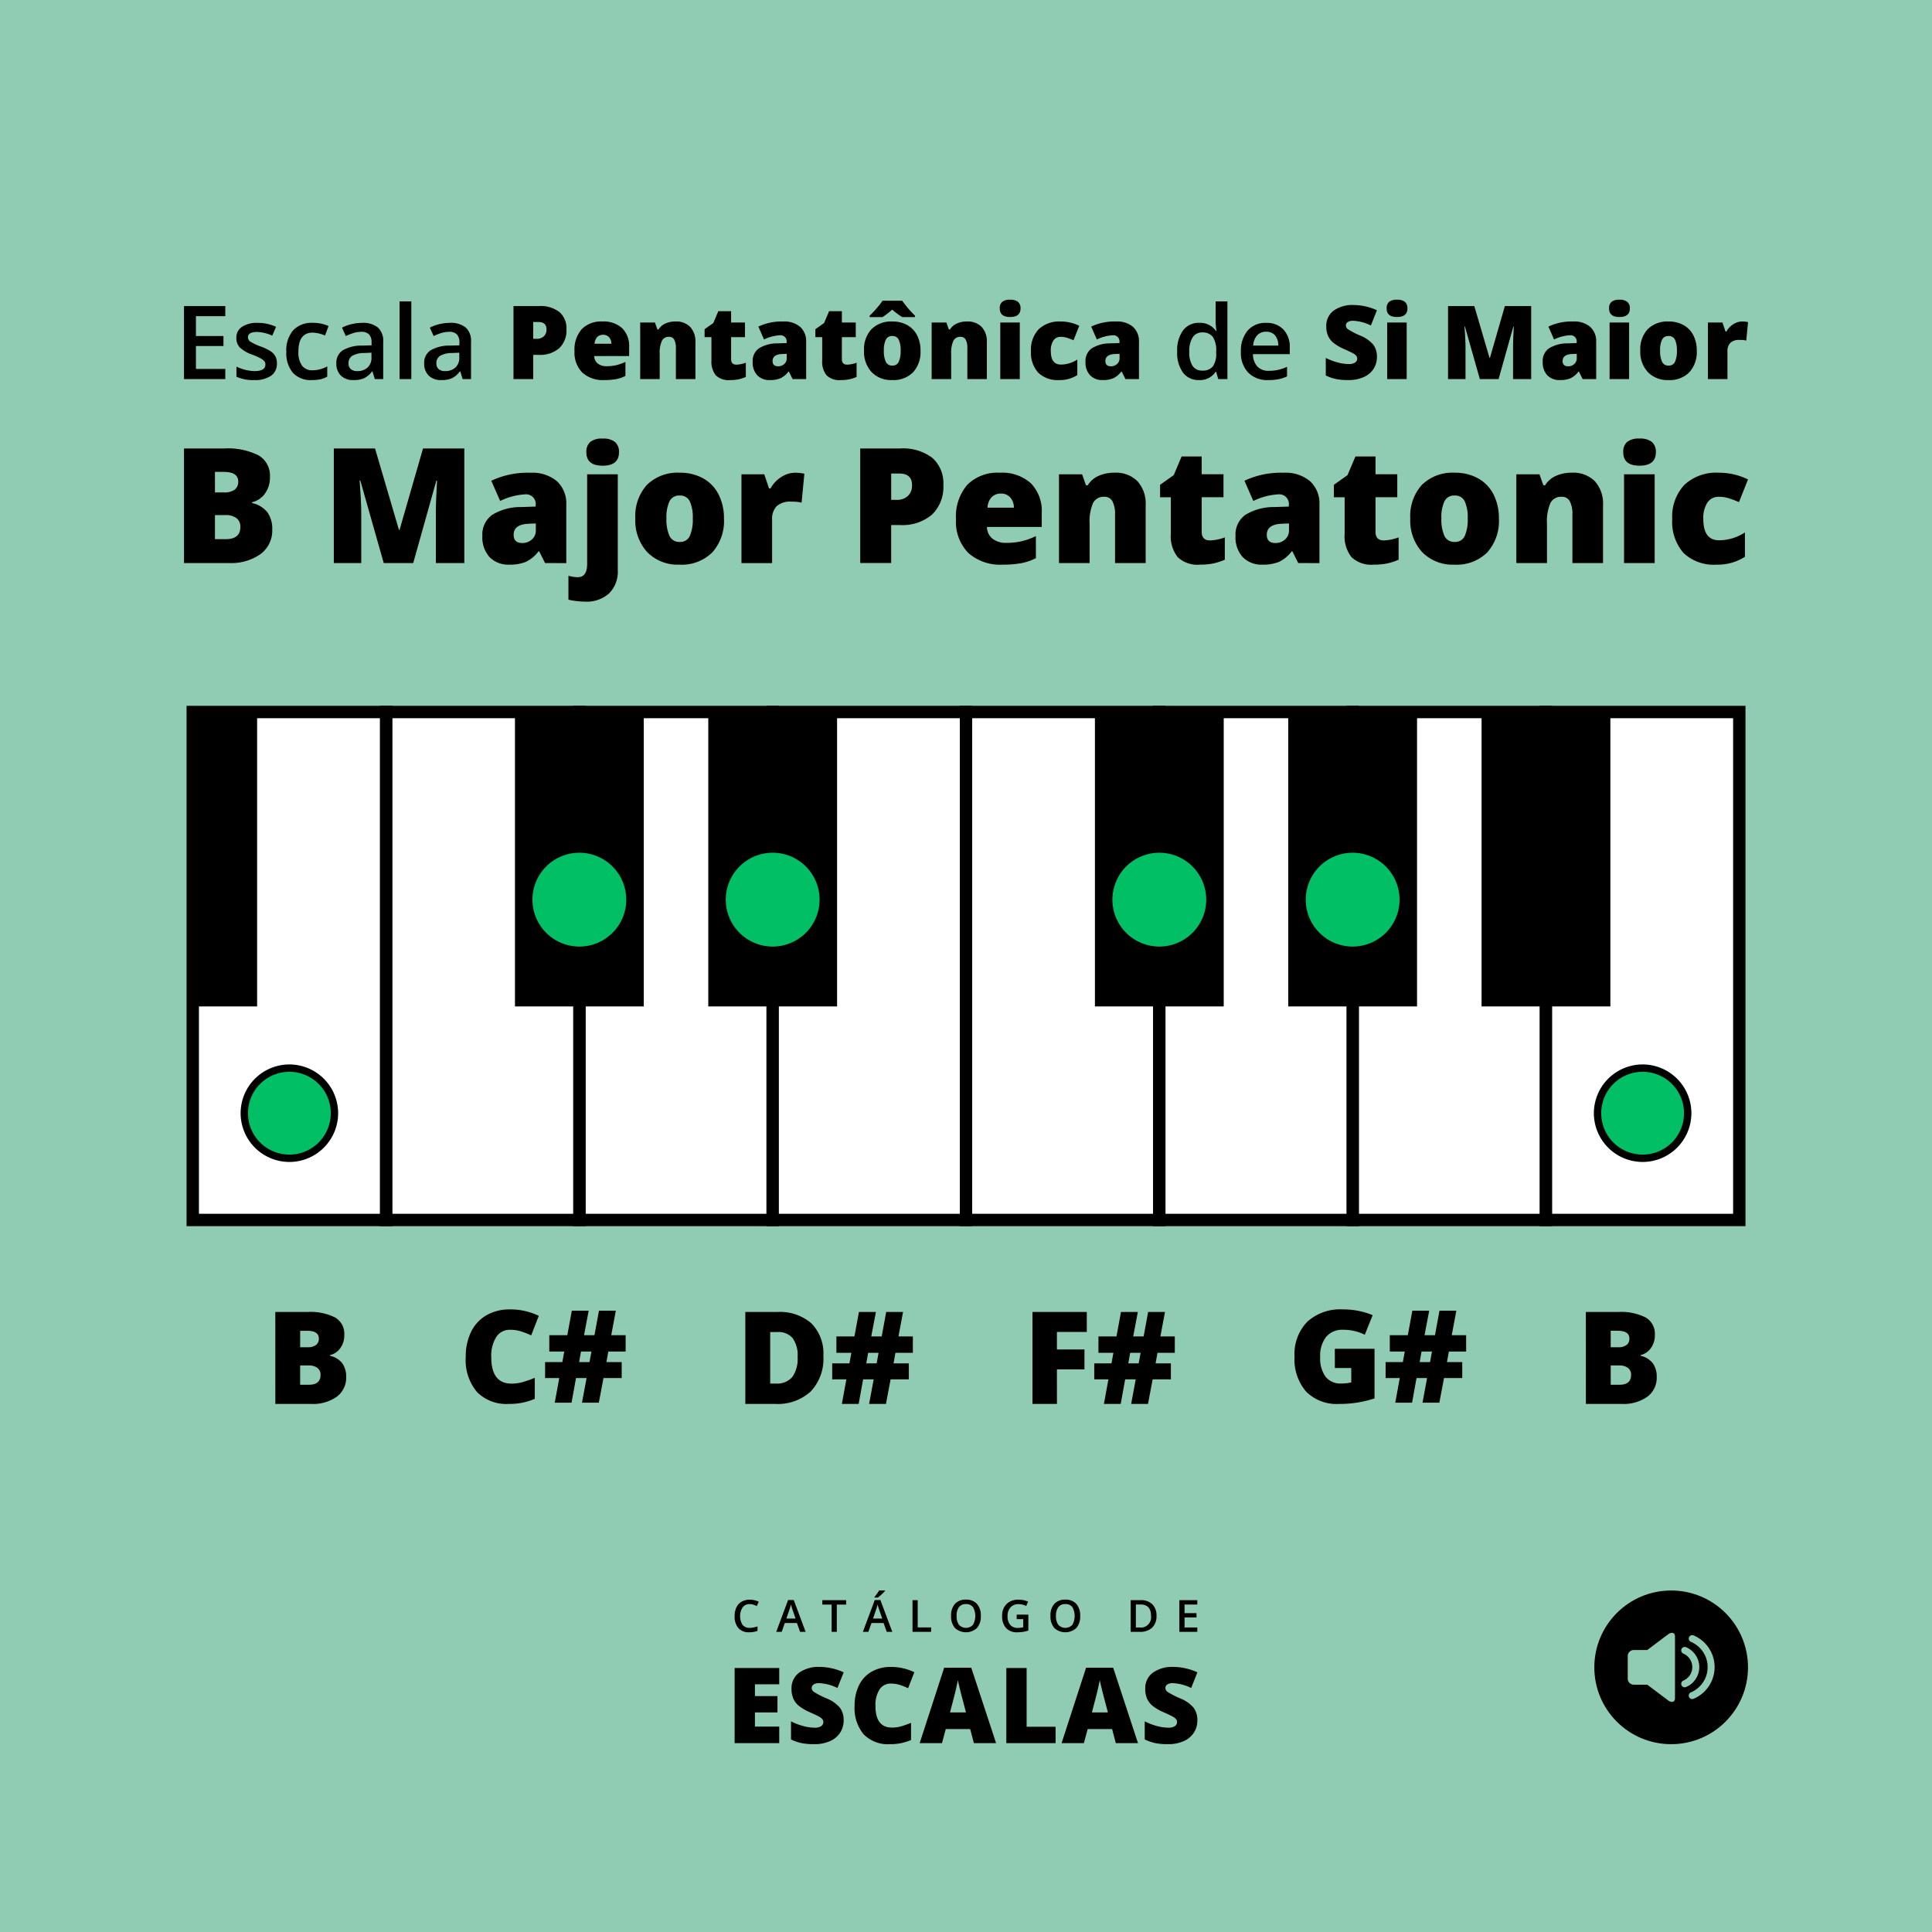
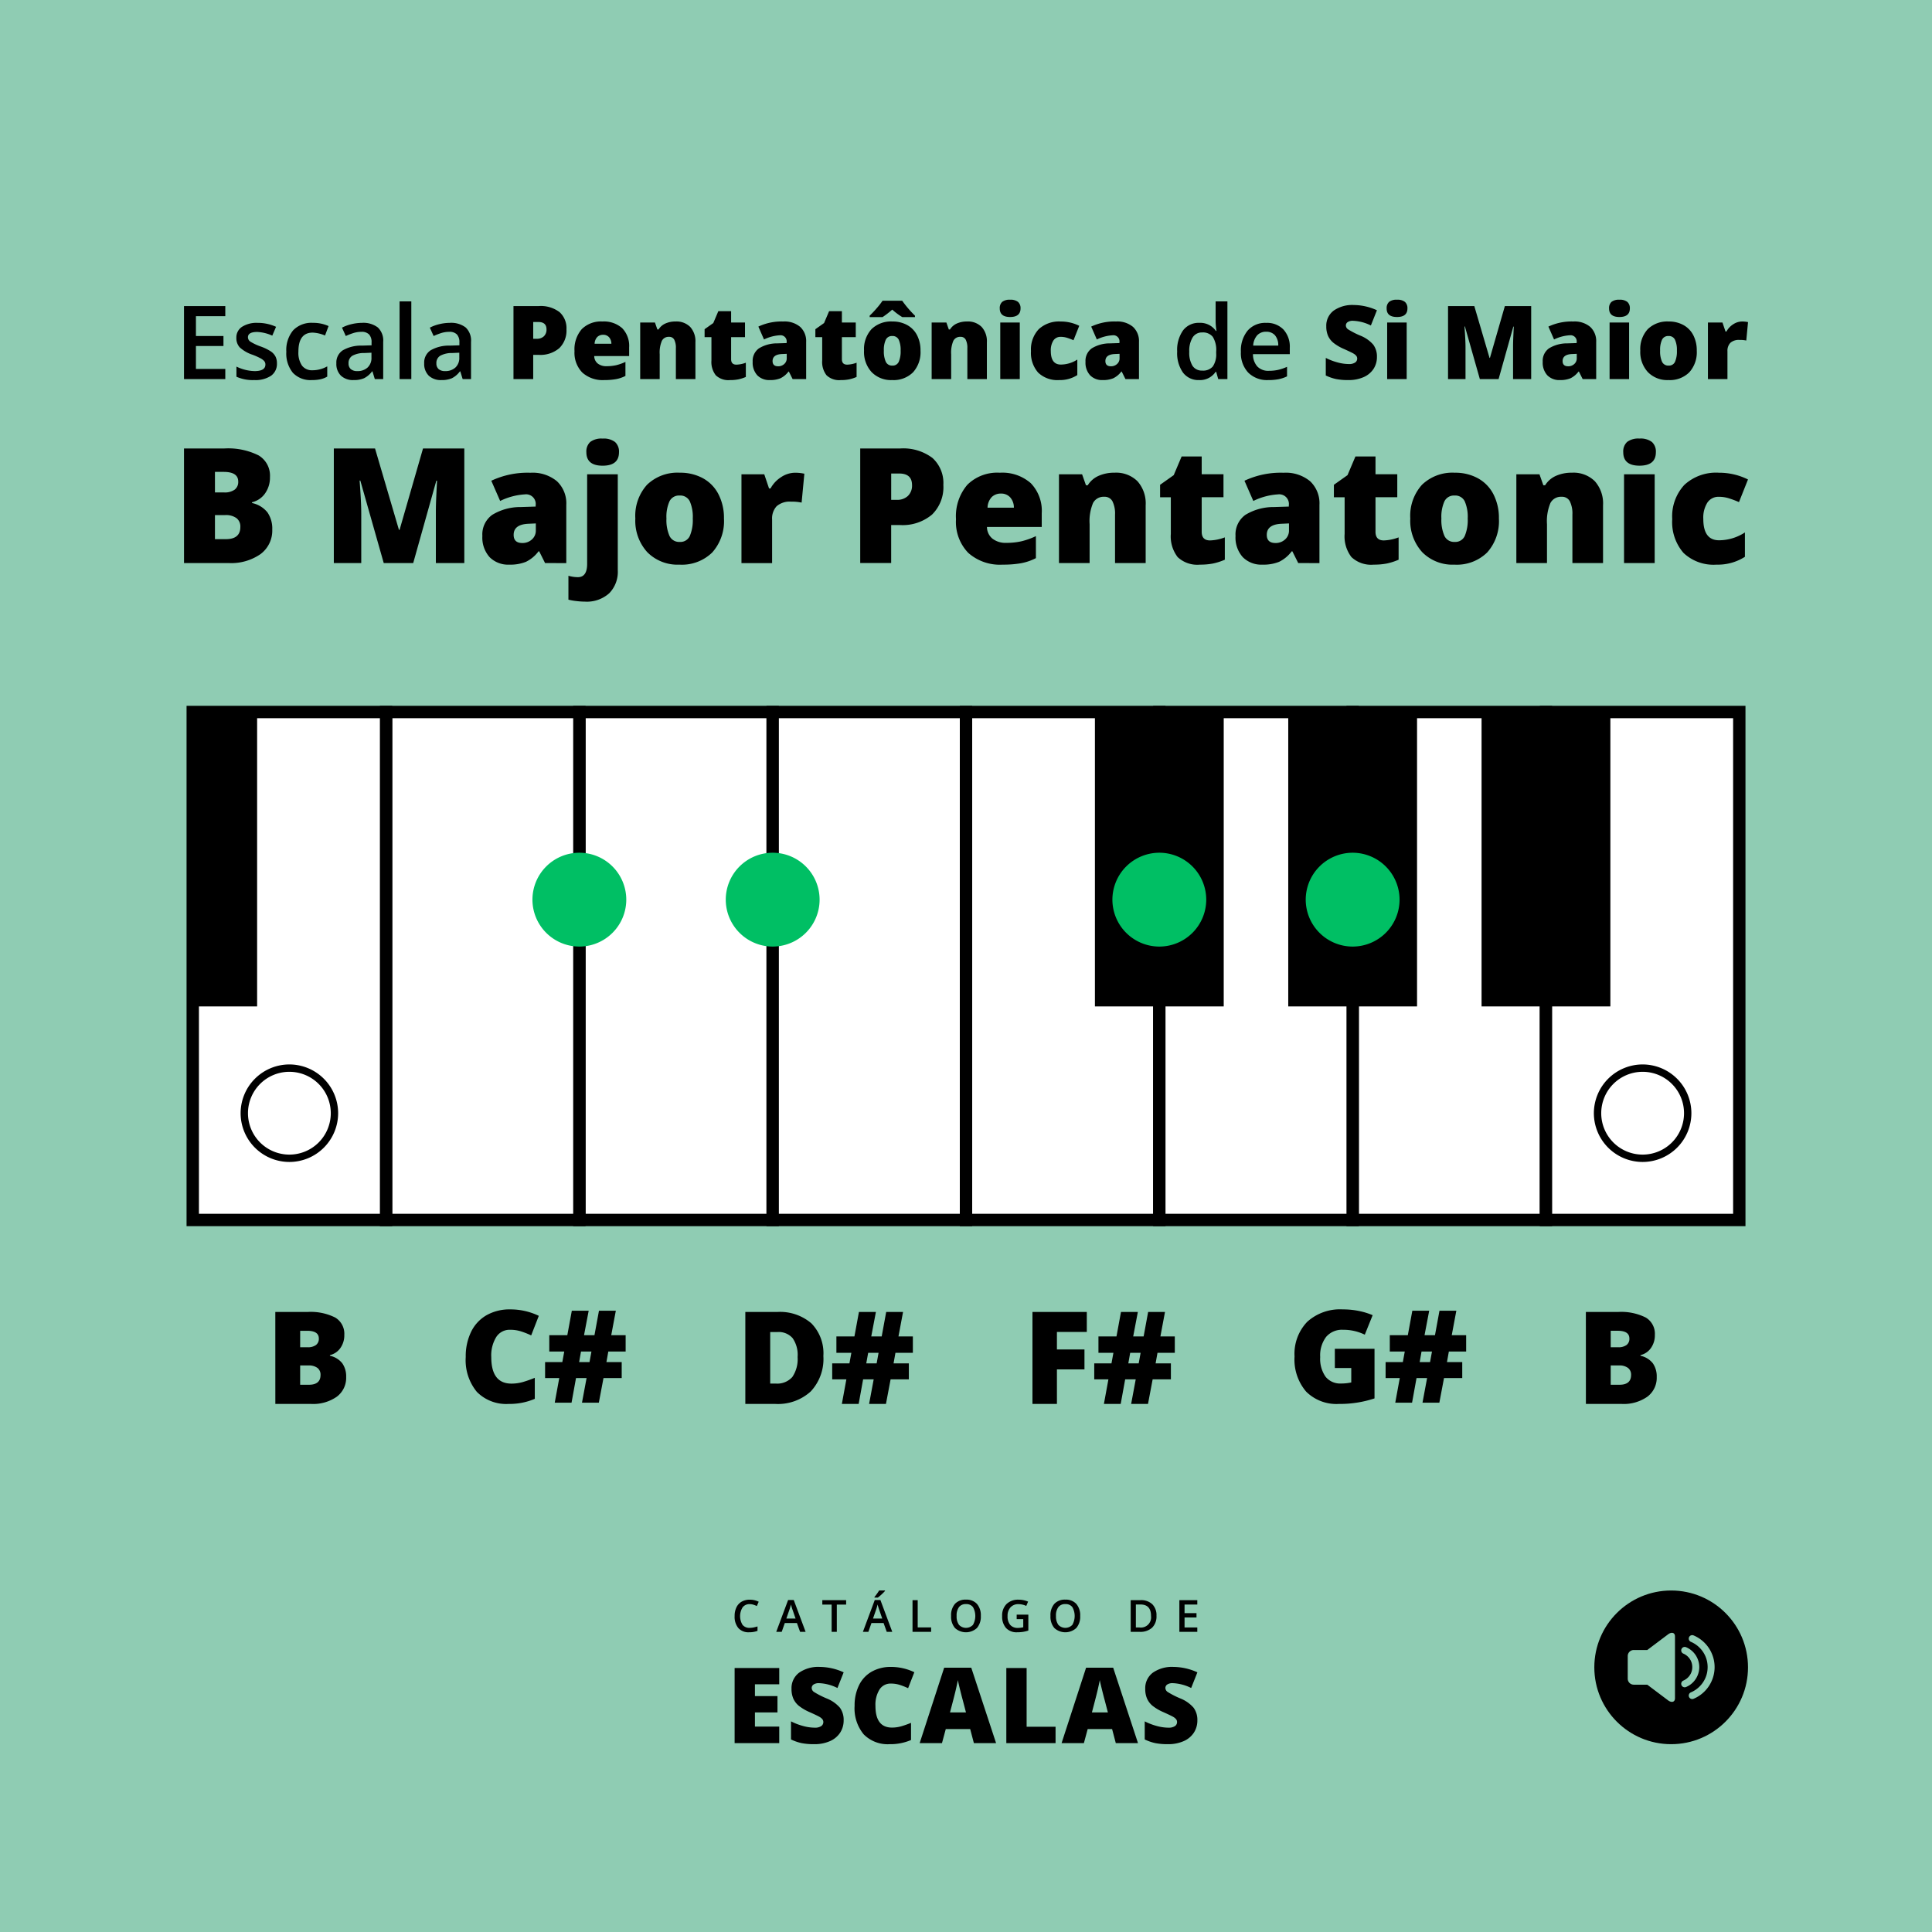
<svg xmlns="http://www.w3.org/2000/svg" width="300" height="300">
  <g transform="translate(943.01 -776.858)">
    <path fill="#8fccb3" d="M-943.01 776.858h300v300h-300z" />
    <circle cx="11.932" cy="11.932" r="11.932" transform="translate(-695.445 1023.83)" />
    <path d="m-683.983 1030.632-3.24 2.439h-2.1a.936.936 0 0 0-.933.933v3.517a.936.936 0 0 0 .933.933h2.1l3.24 2.44c.492.37 1.063.311 1.063-.332v-9.6c0-.641-.57-.701-1.063-.33ZM-680.031 1040.645a.542.542 0 0 1-.708-.289.541.541 0 0 1 .289-.707 4.263 4.263 0 0 0 .718-.392 4.268 4.268 0 0 0 .634-.523 4.322 4.322 0 0 0 .523-.633 4.25 4.25 0 0 0 .391-.718 4.3 4.3 0 0 0 .251-.81 4.361 4.361 0 0 0 .082-.849 4.361 4.361 0 0 0-.082-.849 4.234 4.234 0 0 0-.251-.809 4.246 4.246 0 0 0-.391-.718 4.33 4.33 0 0 0-.523-.634 4.329 4.329 0 0 0-.634-.523 4.318 4.318 0 0 0-.718-.391.542.542 0 0 1-.289-.708.541.541 0 0 1 .708-.288 5.383 5.383 0 0 1 .905.489 5.406 5.406 0 0 1 .794.654 5.4 5.4 0 0 1 .655.795 5.332 5.332 0 0 1 .488.905 5.233 5.233 0 0 1 .314 1.016 5.345 5.345 0 0 1 .108 1.061 5.337 5.337 0 0 1-.108 1.061 5.24 5.24 0 0 1-.314 1.017 5.37 5.37 0 0 1-.488.905 5.339 5.339 0 0 1-.655.794 5.4 5.4 0 0 1-.794.655 5.374 5.374 0 0 1-.905.489Z" fill="#8fccb3" />
    <path d="M-681.2 1038.816a.54.54 0 0 1-.708-.288.54.54 0 0 1 .288-.708 2.285 2.285 0 0 0 .383-.21 2.283 2.283 0 0 0 .338-.279 2.234 2.234 0 0 0 .279-.338 2.291 2.291 0 0 0 .21-.383 2.184 2.184 0 0 0 .133-.432 2.228 2.228 0 0 0 .043-.453 2.3 2.3 0 0 0-.043-.454 2.228 2.228 0 0 0-.133-.432 2.244 2.244 0 0 0-.21-.382 2.245 2.245 0 0 0-.279-.339 2.271 2.271 0 0 0-.721-.488.541.541 0 0 1-.288-.708.54.54 0 0 1 .708-.288 3.357 3.357 0 0 1 1.068.717 3.484 3.484 0 0 1 .411.5 3.366 3.366 0 0 1 .307.57 3.36 3.36 0 0 1 .2.639 3.357 3.357 0 0 1 .069.666 3.356 3.356 0 0 1-.069.666 3.384 3.384 0 0 1-.2.639 3.4 3.4 0 0 1-.307.57 3.418 3.418 0 0 1-.411.5 3.374 3.374 0 0 1-.5.411 3.471 3.471 0 0 1-.568.304Z" fill="#8fccb3" />
    <path d="M-826.6 1025.946a1.326 1.326 0 0 0-1.091.492 2.578 2.578 0 0 0-.015 2.728 1.351 1.351 0 0 0 1.106.465 2.949 2.949 0 0 0 .606-.063c.2-.041.4-.095.61-.16v.691a3.686 3.686 0 0 1-1.315.218 2.1 2.1 0 0 1-1.66-.654 2.742 2.742 0 0 1-.579-1.874 3.031 3.031 0 0 1 .281-1.343 2.012 2.012 0 0 1 .813-.883 2.457 2.457 0 0 1 1.25-.306 3.1 3.1 0 0 1 1.394.316l-.29.671a4.165 4.165 0 0 0-.527-.207 1.893 1.893 0 0 0-.583-.091ZM-818.772 1030.25l-.491-1.367h-1.883l-.481 1.367h-.849l1.842-4.943h.876l1.842 4.943Zm-.7-2.061-.462-1.34c-.034-.09-.08-.231-.14-.424s-.1-.335-.123-.425a7.283 7.283 0 0 1-.266.906l-.444 1.283ZM-813.069 1030.25h-.805v-4.233h-1.448v-.69h3.7v.69h-1.448ZM-805.316 1030.25l-.491-1.367h-1.883l-.481 1.367h-.849l1.842-4.943h.876l1.842 4.943Zm-.7-2.061-.462-1.34c-.034-.09-.08-.231-.14-.424s-.1-.335-.122-.425a7.469 7.469 0 0 1-.267.906l-.444 1.283Zm-1.209-3.257v-.084q.191-.235.4-.525t.322-.495h.919v.07a7.1 7.1 0 0 1-.523.531 7.2 7.2 0 0 1-.588.5ZM-801.314 1030.25v-4.923h.805v4.233h2.084v.69ZM-790.708 1027.782a2.694 2.694 0 0 1-.6 1.869 2.527 2.527 0 0 1-3.415.005 2.71 2.71 0 0 1-.6-1.881 2.669 2.669 0 0 1 .6-1.872 2.213 2.213 0 0 1 1.714-.654 2.17 2.17 0 0 1 1.7.664 2.689 2.689 0 0 1 .601 1.869Zm-3.758 0a2.206 2.206 0 0 0 .367 1.379 1.494 1.494 0 0 0 2.112.064l.059-.059a2.8 2.8 0 0 0 0-2.758 1.28 1.28 0 0 0-1.08-.468 1.3 1.3 0 0 0-1.092.468 2.182 2.182 0 0 0-.366 1.374ZM-785.141 1027.58h1.812v2.471a5.189 5.189 0 0 1-.853.206 5.962 5.962 0 0 1-.885.06 2.22 2.22 0 0 1-1.724-.661 2.667 2.667 0 0 1-.606-1.867 2.491 2.491 0 0 1 .684-1.861 2.57 2.57 0 0 1 1.882-.672 3.689 3.689 0 0 1 1.462.3l-.283.671a2.848 2.848 0 0 0-1.2-.277 1.619 1.619 0 0 0-1.246.495 1.918 1.918 0 0 0-.457 1.354 2.022 2.022 0 0 0 .412 1.372 1.5 1.5 0 0 0 1.188.469 3.907 3.907 0 0 0 .835-.1v-1.269h-1.021ZM-775.279 1027.782a2.691 2.691 0 0 1-.6 1.869 2.526 2.526 0 0 1-3.414.005 2.71 2.71 0 0 1-.6-1.881 2.669 2.669 0 0 1 .6-1.872 2.213 2.213 0 0 1 1.714-.654 2.174 2.174 0 0 1 1.7.664 2.688 2.688 0 0 1 .6 1.869Zm-3.758 0a2.218 2.218 0 0 0 .367 1.379 1.494 1.494 0 0 0 2.112.064l.06-.059a2.8 2.8 0 0 0 0-2.758 1.279 1.279 0 0 0-1.079-.468 1.305 1.305 0 0 0-1.093.468 2.188 2.188 0 0 0-.37 1.374ZM-763.432 1027.741a2.454 2.454 0 0 1-.677 1.864 2.718 2.718 0 0 1-1.95.645h-1.377v-4.923h1.522a2.52 2.52 0 0 1 1.829.633 2.371 2.371 0 0 1 .653 1.781Zm-.849.027q0-1.768-1.653-1.768h-.7v3.573h.571a1.584 1.584 0 0 0 1.779-1.805ZM-757.093 1030.25h-2.785v-4.923h2.785v.68h-1.98v1.34h1.855v.674h-1.855v1.546h1.98ZM-822.01 1047.533h-6.928v-11.669h6.928v2.53h-3.775v1.836h3.5v2.53h-3.5v2.2h3.775ZM-812.009 1043.989a3.456 3.456 0 0 1-.551 1.928 3.607 3.607 0 0 1-1.589 1.309 5.909 5.909 0 0 1-2.434.467 9.935 9.935 0 0 1-1.955-.164 7.278 7.278 0 0 1-1.645-.572v-2.809a9.418 9.418 0 0 0 1.876.722 6.973 6.973 0 0 0 1.788.26 1.74 1.74 0 0 0 1.028-.244.75.75 0 0 0 .328-.626.7.7 0 0 0-.132-.419 1.554 1.554 0 0 0-.423-.364q-.291-.183-1.552-.75a7.467 7.467 0 0 1-1.713-1.005 3.1 3.1 0 0 1-.846-1.118 3.719 3.719 0 0 1-.275-1.492 2.994 2.994 0 0 1 1.173-2.515 5.18 5.18 0 0 1 3.225-.9 9.055 9.055 0 0 1 3.7.839l-.966 2.434a6.99 6.99 0 0 0-2.825-.75 1.473 1.473 0 0 0-.894.215.652.652 0 0 0-.279.535.772.772 0 0 0 .355.615 13.688 13.688 0 0 0 1.927.989 5.338 5.338 0 0 1 2.1 1.457 3.174 3.174 0 0 1 .579 1.958ZM-804.683 1038.283a2.01 2.01 0 0 0-1.756.921 4.444 4.444 0 0 0-.631 2.543q0 3.369 2.562 3.368a5.233 5.233 0 0 0 1.5-.215 15.189 15.189 0 0 0 1.46-.519v2.666a8.082 8.082 0 0 1-3.3.646 5.228 5.228 0 0 1-4.051-1.532 6.321 6.321 0 0 1-1.409-4.429 7.078 7.078 0 0 1 .683-3.184 4.882 4.882 0 0 1 1.963-2.111 5.937 5.937 0 0 1 3.013-.739 8.294 8.294 0 0 1 3.616.823L-802 1039a10.836 10.836 0 0 0-1.293-.511 4.513 4.513 0 0 0-1.39-.206ZM-791.785 1047.533l-.575-2.187h-3.791l-.59 2.187h-3.464l3.806-11.717h4.207l3.855 11.717Zm-1.229-4.773-.5-1.914q-.177-.639-.427-1.653t-.332-1.452q-.072.406-.283 1.341t-.938 3.679ZM-786.749 1047.533v-11.669h3.153v9.123h4.493v2.546ZM-769.749 1047.533l-.575-2.187h-3.791l-.59 2.187h-3.464l3.807-11.717h4.206l3.855 11.717Zm-1.229-4.773-.5-1.914q-.177-.639-.427-1.653t-.332-1.452q-.072.406-.283 1.341t-.938 3.679ZM-757.083 1043.989a3.456 3.456 0 0 1-.551 1.928 3.608 3.608 0 0 1-1.589 1.309 5.909 5.909 0 0 1-2.434.467 9.951 9.951 0 0 1-1.956-.164 7.253 7.253 0 0 1-1.644-.572v-2.809a9.419 9.419 0 0 0 1.876.722 6.972 6.972 0 0 0 1.788.26 1.745 1.745 0 0 0 1.029-.244.749.749 0 0 0 .327-.626.69.69 0 0 0-.132-.419 1.553 1.553 0 0 0-.423-.364q-.291-.183-1.552-.75a7.441 7.441 0 0 1-1.712-1.005 3.08 3.08 0 0 1-.846-1.118 3.684 3.684 0 0 1-.275-1.492 2.993 2.993 0 0 1 1.172-2.515 5.184 5.184 0 0 1 3.225-.9 9.064 9.064 0 0 1 3.7.839l-.966 2.434a7 7 0 0 0-2.825-.75 1.474 1.474 0 0 0-.9.215.652.652 0 0 0-.279.535.774.774 0 0 0 .355.615 13.541 13.541 0 0 0 1.928.989 5.34 5.34 0 0 1 2.095 1.457 3.173 3.173 0 0 1 .589 1.958ZM-900.259 980.581h4.981a8.473 8.473 0 0 1 4.321.864 2.929 2.929 0 0 1 1.411 2.691 3.4 3.4 0 0 1-.615 2.05 2.741 2.741 0 0 1-1.621 1.094v.1a3.322 3.322 0 0 1 1.924 1.172 3.537 3.537 0 0 1 .6 2.129 3.647 3.647 0 0 1-1.46 3.061 6.392 6.392 0 0 1-3.98 1.118h-5.557Zm3.858 5.478h1.162a2.1 2.1 0 0 0 1.284-.341 1.191 1.191 0 0 0 .454-1.016q0-1.2-1.816-1.2h-1.083Zm0 2.823v3h1.357q1.808 0 1.807-1.524a1.309 1.309 0 0 0-.483-1.093 2.228 2.228 0 0 0-1.4-.381ZM-815.157 987.417a7.378 7.378 0 0 1-1.967 5.508 7.559 7.559 0 0 1-5.533 1.933h-4.619v-14.277h4.942a7.454 7.454 0 0 1 5.307 1.758 6.632 6.632 0 0 1 1.87 5.078Zm-4 .137a4.538 4.538 0 0 0-.776-2.911 2.873 2.873 0 0 0-2.358-.947h-1.123v8h.859a3.112 3.112 0 0 0 2.578-1.02 4.93 4.93 0 0 0 .816-3.122ZM-803.965 986.919l-.293 1.64h2.373v2.481h-2.832l-.723 3.818h-2.617l.713-3.818h-1.641l-.693 3.818h-2.608l.7-3.818h-2.2v-2.481h2.676l.3-1.64h-2.324v-2.539h2.8l.7-3.8H-807l-.723 3.8h1.621l.7-3.8h2.617l-.713 3.8h2.237v2.539Zm-4.532 1.64h1.612l.3-1.64h-1.615ZM-778.89 994.858h-3.8v-14.277h8.438v3.1h-4.639v2.719h4.277v3.1h-4.277ZM-763.275 986.919l-.293 1.64h2.373v2.481h-2.832l-.722 3.818h-2.617l.712-3.818h-1.64l-.694 3.818h-2.607l.7-3.818h-2.2v-2.481h2.676l.3-1.64h-2.324v-2.539h2.8l.7-3.8h2.617l-.722 3.8h1.621l.7-3.8h2.617l-.713 3.8h2.236v2.539Zm-4.531 1.64h1.611l.3-1.64h-1.621ZM-735.738 986.3h6.162v7.7a16.944 16.944 0 0 1-5.518.859 6.666 6.666 0 0 1-5.1-1.914 7.66 7.66 0 0 1-1.8-5.459 7.171 7.171 0 0 1 1.972-5.381 7.588 7.588 0 0 1 5.528-1.924 12.26 12.26 0 0 1 2.544.254 10.843 10.843 0 0 1 2.085.645l-1.221 3.027a7.547 7.547 0 0 0-3.389-.761 3.223 3.223 0 0 0-2.612 1.1 4.756 4.756 0 0 0-.923 3.14 4.814 4.814 0 0 0 .835 3.051 2.892 2.892 0 0 0 2.407 1.05 7.04 7.04 0 0 0 1.582-.166v-2.236h-2.548ZM-718.033 986.723l-.293 1.641h2.373v2.481h-2.832l-.723 3.818h-2.617l.713-3.818h-1.641l-.693 3.818h-2.608l.7-3.818h-2.2v-2.481h2.676l.3-1.641h-2.325v-2.539h2.8l.7-3.8h2.618l-.723 3.8h1.621l.7-3.8h2.617l-.713 3.8h2.237v2.539Zm-4.532 1.641h1.612l.3-1.641h-1.621ZM-696.757 980.581h4.981a8.472 8.472 0 0 1 4.321.864 2.929 2.929 0 0 1 1.411 2.691 3.4 3.4 0 0 1-.615 2.05 2.744 2.744 0 0 1-1.621 1.094v.1a3.325 3.325 0 0 1 1.924 1.172 3.537 3.537 0 0 1 .6 2.129 3.644 3.644 0 0 1-1.46 3.061 6.389 6.389 0 0 1-3.979 1.118h-5.557Zm3.858 5.478h1.162a2.1 2.1 0 0 0 1.284-.341A1.191 1.191 0 0 0-690 984.7q0-1.2-1.816-1.2h-1.084Zm0 2.823v3h1.357q1.806 0 1.807-1.524a1.306 1.306 0 0 0-.484-1.093 2.223 2.223 0 0 0-1.4-.381ZM-863.806 983.345a2.462 2.462 0 0 0-2.149 1.128 5.445 5.445 0 0 0-.771 3.11q0 4.121 3.135 4.121a6.418 6.418 0 0 0 1.836-.264 18.325 18.325 0 0 0 1.787-.635v3.262a9.882 9.882 0 0 1-4.043.791 6.4 6.4 0 0 1-4.956-1.875 7.733 7.733 0 0 1-1.724-5.42 8.643 8.643 0 0 1 .835-3.9 5.973 5.973 0 0 1 2.4-2.583 7.258 7.258 0 0 1 3.687-.9 10.166 10.166 0 0 1 4.424 1l-1.182 3.038a13.141 13.141 0 0 0-1.582-.625 5.536 5.536 0 0 0-1.697-.248ZM-848.552 986.723l-.293 1.641h2.373v2.481h-2.828l-.723 3.818h-2.617l.713-3.818h-1.641l-.693 3.818h-2.608l.7-3.818h-2.2v-2.481h2.676l.3-1.641h-2.324v-2.538h2.8l.7-3.8h2.618l-.723 3.8h1.621l.7-3.8h2.617l-.713 3.8h2.237v2.538Zm-4.532 1.641h1.612l.3-1.641h-1.621Z" />
    <path fill="#fff" d="M-732.972 887.421h30.019v78.874h-30.019z" />
    <path d="M-701.992 967.256h-31.941v-80.8h31.941Zm-30.019-1.922h28.1v-76.952h-28.1Z" />
    <path fill="#fff" d="M-853.047 887.421h30.019v78.874h-30.019z" />
    <path d="M-822.068 967.256h-31.94v-80.8h31.94Zm-30.018-1.922h28.1v-76.952h-28.1Z" />
    <path fill="#fff" d="M-823.028 887.421h30.019v78.874h-30.019z" />
    <path d="M-792.049 967.256h-31.94v-80.8h31.94Zm-30.019-1.922h28.1v-76.952h-28.1Z" />
    <path fill="#fff" d="M-793.01 887.421h30.019v78.874h-30.019z" />
    <path d="M-762.03 967.256h-31.94v-80.8h31.94Zm-30.019-1.922h28.1v-76.952h-28.1Z" />
    <path fill="#fff" d="M-883.066 887.421h30.019v78.874h-30.019z" />
    <path d="M-852.086 967.256h-31.941v-80.8h31.941Zm-30.019-1.922h28.1v-76.952h-28.1Z" />
-     <path d="M-863.047 887.421h20v45.714h-20zM-833.028 887.421h20v45.714h-20z" />
    <path fill="#fff" d="M-762.991 887.421h30.019v78.874h-30.019z" />
    <path d="M-732.011 967.256h-31.941v-80.8h31.941Zm-30.019-1.922h28.1v-76.952h-28.1Z" />
-     <path fill="#fff" d="M-913.085 887.421h30.019v78.874h-30.019z" />
+     <path fill="#fff" d="M-913.085 887.421h30.019v78.874h-30.019" />
    <path d="M-882.1 967.256h-31.941v-80.8h31.941Zm-30.019-1.922h28.1v-76.952h-28.1Z" />
    <path d="M-913.085 887.421h10v45.714h-10zM-742.972 887.421h20v45.714h-20z" />
    <path fill="#fff" d="M-702.953 887.421h30.019v78.874h-30.019z" />
    <path d="M-671.974 967.256h-31.94v-80.8h31.94Zm-30.018-1.922h28.1v-76.952h-28.1Z" />
    <path d="M-712.953 887.421h20v45.714h-20zM-772.991 887.421h20v45.714h-20z" />
    <circle cx="6.857" cy="6.857" r="6.857" transform="translate(-739.829 909.698)" fill="#00bf64" />
    <path d="M-732.972 910.127a6.429 6.429 0 0 1 6.429 6.428 6.429 6.429 0 0 1-6.429 6.429 6.429 6.429 0 0 1-6.429-6.429 6.429 6.429 0 0 1 6.429-6.428m0-.858a7.3 7.3 0 0 0-7.286 7.286 7.294 7.294 0 0 0 7.286 7.286 7.294 7.294 0 0 0 7.286-7.286 7.3 7.3 0 0 0-7.286-7.286Z" fill="#00bf64" />
    <circle cx="6.857" cy="6.857" r="6.857" transform="translate(-769.848 909.698)" fill="#00bf64" />
    <path d="M-762.991 910.127a6.428 6.428 0 0 1 6.429 6.428 6.429 6.429 0 0 1-6.429 6.429 6.428 6.428 0 0 1-6.428-6.429 6.428 6.428 0 0 1 6.428-6.428m0-.858a7.3 7.3 0 0 0-7.286 7.286 7.294 7.294 0 0 0 7.286 7.286 7.294 7.294 0 0 0 7.286-7.286 7.294 7.294 0 0 0-7.286-7.286Z" fill="#00bf64" />
    <circle cx="6.857" cy="6.857" r="6.857" transform="translate(-829.885 909.698)" fill="#00bf64" />
    <path d="M-823.028 910.127a6.428 6.428 0 0 1 6.428 6.428 6.428 6.428 0 0 1-6.428 6.429 6.429 6.429 0 0 1-6.429-6.429 6.428 6.428 0 0 1 6.429-6.428m0-.858a7.294 7.294 0 0 0-7.286 7.286 7.294 7.294 0 0 0 7.286 7.286 7.293 7.293 0 0 0 7.285-7.286 7.294 7.294 0 0 0-7.285-7.286Z" fill="#00bf64" />
    <circle cx="6.857" cy="6.857" r="6.857" transform="translate(-859.904 909.698)" fill="#00bf64" />
    <path d="M-853.047 910.127a6.428 6.428 0 0 1 6.428 6.428 6.428 6.428 0 0 1-6.428 6.429 6.429 6.429 0 0 1-6.429-6.429 6.428 6.428 0 0 1 6.429-6.428m0-.858a7.294 7.294 0 0 0-7.286 7.286 7.294 7.294 0 0 0 7.286 7.286 7.293 7.293 0 0 0 7.285-7.286 7.294 7.294 0 0 0-7.285-7.286Z" fill="#00bf64" />
-     <circle cx="7" cy="7" r="7" transform="translate(-694.944 942.715)" fill="#00bf64" />
    <path d="M-687.944 943.287a6.428 6.428 0 0 1 6.429 6.428 6.429 6.429 0 0 1-6.429 6.429 6.428 6.428 0 0 1-6.428-6.429 6.428 6.428 0 0 1 6.428-6.428m0-1.143a7.579 7.579 0 0 0-7.571 7.571 7.58 7.58 0 0 0 7.571 7.572 7.581 7.581 0 0 0 7.572-7.572 7.58 7.58 0 0 0-7.572-7.571Z" />
-     <circle cx="7" cy="7" r="7" transform="translate(-905.076 942.715)" fill="#00bf64" />
    <path d="M-898.075 943.287a6.428 6.428 0 0 1 6.428 6.428 6.428 6.428 0 0 1-6.428 6.429 6.429 6.429 0 0 1-6.429-6.429 6.428 6.428 0 0 1 6.429-6.428m0-1.143a7.58 7.58 0 0 0-7.572 7.571 7.581 7.581 0 0 0 7.572 7.572 7.581 7.581 0 0 0 7.571-7.572 7.58 7.58 0 0 0-7.571-7.571ZM-908.025 835.72h-6.413v-11.336h6.413v1.566h-4.56v3.086h4.273v1.551h-4.273v3.559h4.56ZM-900.008 833.278a2.245 2.245 0 0 1-.915 1.927 4.382 4.382 0 0 1-2.621.67 6.192 6.192 0 0 1-2.752-.519v-1.574a6.761 6.761 0 0 0 2.815.7q1.682 0 1.682-1.016a.806.806 0 0 0-.186-.543 2.207 2.207 0 0 0-.613-.45 10.591 10.591 0 0 0-1.186-.527 5.474 5.474 0 0 1-2-1.148 2.12 2.12 0 0 1-.524-1.488 1.956 1.956 0 0 1 .888-1.71 4.211 4.211 0 0 1 2.415-.609 6.849 6.849 0 0 1 2.862.613l-.589 1.372a6.377 6.377 0 0 0-2.334-.573q-1.443 0-1.443.822a.829.829 0 0 0 .376.682 8.278 8.278 0 0 0 1.64.767 7.51 7.51 0 0 1 1.543.753 2.234 2.234 0 0 1 .714.787 2.277 2.277 0 0 1 .228 1.064ZM-894.58 835.875a3.756 3.756 0 0 1-2.958-1.135 4.747 4.747 0 0 1-1.012-3.261 4.774 4.774 0 0 1 1.059-3.327 3.926 3.926 0 0 1 3.058-1.163 5.735 5.735 0 0 1 2.443.5l-.551 1.466a5.515 5.515 0 0 0-1.907-.45q-2.226 0-2.225 2.954a3.533 3.533 0 0 0 .554 2.167 1.918 1.918 0 0 0 1.624.726 4.66 4.66 0 0 0 2.3-.605v1.589a3.548 3.548 0 0 1-1.043.411 6.234 6.234 0 0 1-1.342.128ZM-884.81 835.72l-.364-1.194h-.062a3.509 3.509 0 0 1-1.249 1.066 3.937 3.937 0 0 1-1.612.283 2.73 2.73 0 0 1-1.974-.682 2.553 2.553 0 0 1-.709-1.931 2.264 2.264 0 0 1 .985-2 5.677 5.677 0 0 1 3-.737l1.481-.046v-.458a1.737 1.737 0 0 0-.383-1.229 1.568 1.568 0 0 0-1.191-.407 4.129 4.129 0 0 0-1.264.194 9.628 9.628 0 0 0-1.163.457l-.589-1.3a6.351 6.351 0 0 1 1.527-.555 7.072 7.072 0 0 1 1.567-.19 3.7 3.7 0 0 1 2.469.714 2.791 2.791 0 0 1 .834 2.241v5.776Zm-2.714-1.24a2.257 2.257 0 0 0 1.594-.555 2.007 2.007 0 0 0 .6-1.554v-.745l-1.1.047a3.767 3.767 0 0 0-1.873.43 1.307 1.307 0 0 0-.585 1.175 1.146 1.146 0 0 0 .341.888 1.467 1.467 0 0 0 1.023.314ZM-879.141 835.72h-1.823v-12.065h1.823ZM-871.17 835.72l-.365-1.194h-.062a3.5 3.5 0 0 1-1.248 1.066 3.946 3.946 0 0 1-1.613.283 2.73 2.73 0 0 1-1.974-.682 2.557 2.557 0 0 1-.709-1.931 2.264 2.264 0 0 1 .985-2 5.677 5.677 0 0 1 3-.737l1.481-.046v-.458a1.733 1.733 0 0 0-.383-1.229 1.567 1.567 0 0 0-1.19-.407 4.121 4.121 0 0 0-1.264.194 9.564 9.564 0 0 0-1.163.457l-.59-1.3a6.36 6.36 0 0 1 1.528-.555 7.063 7.063 0 0 1 1.566-.19 3.708 3.708 0 0 1 2.47.714 2.794 2.794 0 0 1 .833 2.241v5.776Zm-2.714-1.24a2.256 2.256 0 0 0 1.593-.555 2.007 2.007 0 0 0 .6-1.554v-.745l-1.1.047a3.77 3.77 0 0 0-1.873.43 1.307 1.307 0 0 0-.585 1.175 1.15 1.15 0 0 0 .341.888 1.47 1.47 0 0 0 1.024.314ZM-855.05 827.99a3.8 3.8 0 0 1-1.12 2.935 4.521 4.521 0 0 1-3.183 1.035h-.861v3.76h-3.063v-11.336h3.924a4.8 4.8 0 0 1 3.226.938 3.349 3.349 0 0 1 1.077 2.668Zm-5.164 1.473h.558a1.525 1.525 0 0 0 1.1-.388 1.408 1.408 0 0 0 .407-1.07q0-1.148-1.272-1.148h-.791ZM-849.18 835.875a4.716 4.716 0 0 1-3.408-1.167 4.393 4.393 0 0 1-1.213-3.322 4.79 4.79 0 0 1 1.124-3.416 4.207 4.207 0 0 1 3.21-1.19 4.26 4.26 0 0 1 3.067 1.035 3.934 3.934 0 0 1 1.082 2.981v1.35h-5.42a1.5 1.5 0 0 0 .539 1.155 2.109 2.109 0 0 0 1.384.419 6.729 6.729 0 0 0 1.469-.151 7.286 7.286 0 0 0 1.454-.516v2.179a5.357 5.357 0 0 1-1.473.5 10.219 10.219 0 0 1-1.815.143Zm-.178-7.032a1.262 1.262 0 0 0-.9.337 1.582 1.582 0 0 0-.422 1.058h2.605a1.507 1.507 0 0 0-.361-1.015 1.187 1.187 0 0 0-.922-.38ZM-838.06 835.72v-4.792a2.751 2.751 0 0 0-.252-1.322.863.863 0 0 0-.811-.446 1.172 1.172 0 0 0-1.108.613 4.63 4.63 0 0 0-.342 2.1v3.846h-3.027v-8.785h2.287l.38 1.086h.178a2.407 2.407 0 0 1 1.074-.931 3.788 3.788 0 0 1 1.578-.31 3 3 0 0 1 2.268.845 3.3 3.3 0 0 1 .81 2.38v5.715ZM-828.663 833.48a4.5 4.5 0 0 0 1.466-.3v2.21a5.982 5.982 0 0 1-1.167.376 6.608 6.608 0 0 1-1.3.112 2.836 2.836 0 0 1-2.2-.748 3.35 3.35 0 0 1-.675-2.3v-3.621h-1.061v-1.233l1.349-.954.783-1.845h1.985v1.76h2.156v2.272h-2.156v3.42q-.002.85.82.851ZM-819.932 835.72l-.581-1.163h-.062a3.445 3.445 0 0 1-1.249 1.039 4.119 4.119 0 0 1-1.643.279 2.577 2.577 0 0 1-1.954-.744 2.9 2.9 0 0 1-.714-2.094 2.381 2.381 0 0 1 .977-2.089 5.341 5.341 0 0 1 2.831-.772l1.465-.046v-.125a.953.953 0 0 0-1.07-1.085 6.407 6.407 0 0 0-2.443.651l-.876-2a8.42 8.42 0 0 1 3.877-.791 3.769 3.769 0 0 1 2.617.837 3 3 0 0 1 .927 2.342v5.761Zm-2.248-1.985a1.365 1.365 0 0 0 .942-.349 1.158 1.158 0 0 0 .392-.907v-.679l-.7.031q-1.5.054-1.5 1.1.005.805.866.804ZM-811.464 833.48a4.5 4.5 0 0 0 1.465-.3v2.21a5.94 5.94 0 0 1-1.167.376 6.594 6.594 0 0 1-1.3.112 2.837 2.837 0 0 1-2.2-.748 3.355 3.355 0 0 1-.674-2.3v-3.621h-1.06v-1.233l1.349-.954.784-1.845h1.985v1.76h2.155v2.272h-2.155v3.42q-.004.85.818.851ZM-800.074 831.308a4.652 4.652 0 0 1-1.159 3.362 4.292 4.292 0 0 1-3.245 1.205 4.2 4.2 0 0 1-3.183-1.233 4.616 4.616 0 0 1-1.182-3.334 4.585 4.585 0 0 1 1.159-3.338 4.334 4.334 0 0 1 3.253-1.19 4.627 4.627 0 0 1 2.287.551 3.754 3.754 0 0 1 1.532 1.577 5.1 5.1 0 0 1 .538 2.4Zm-2.83-5.21a10.24 10.24 0 0 1-1.558-1.164 13.91 13.91 0 0 1-1.505 1.164h-2v-.225a15.368 15.368 0 0 0 1.12-1.187 11.48 11.48 0 0 0 .88-1.132h3.048a16.914 16.914 0 0 0 1.985 2.319v.225Zm-2.861 5.21a3.9 3.9 0 0 0 .3 1.726 1.05 1.05 0 0 0 1.015.593 1.022 1.022 0 0 0 1-.593 4.058 4.058 0 0 0 .29-1.726 3.845 3.845 0 0 0-.294-1.7 1.042 1.042 0 0 0-1.008-.574 1.043 1.043 0 0 0-1 .57 3.737 3.737 0 0 0-.303 1.704ZM-792.8 835.72v-4.792a2.751 2.751 0 0 0-.252-1.322.862.862 0 0 0-.81-.446 1.173 1.173 0 0 0-1.109.613 4.633 4.633 0 0 0-.341 2.1v3.846h-3.032v-8.785h2.287l.38 1.086h.179a2.4 2.4 0 0 1 1.073-.931 3.8 3.8 0 0 1 1.578-.31 3 3 0 0 1 2.268.845 3.3 3.3 0 0 1 .811 2.38v5.715ZM-787.768 824.748a1.28 1.28 0 0 1 .38-1.015 1.833 1.833 0 0 1 1.225-.334 1.84 1.84 0 0 1 1.233.341 1.272 1.272 0 0 1 .388 1.008q0 1.334-1.621 1.334-1.605 0-1.605-1.334Zm3.109 10.972h-3.031v-8.785h3.031ZM-778.54 835.875a4.314 4.314 0 0 1-3.269-1.163 4.644 4.644 0 0 1-1.112-3.342 4.579 4.579 0 0 1 1.2-3.388 4.624 4.624 0 0 1 3.419-1.2 6.4 6.4 0 0 1 2.877.667l-.892 2.241a9.654 9.654 0 0 0-1.016-.384 3.257 3.257 0 0 0-.969-.144 1.314 1.314 0 0 0-1.14.574 2.792 2.792 0 0 0-.4 1.621q0 2.109 1.559 2.109a4.708 4.708 0 0 0 2.558-.776v2.41a4.979 4.979 0 0 1-2.815.775ZM-768.251 835.72l-.581-1.163h-.063a3.443 3.443 0 0 1-1.248 1.039 4.127 4.127 0 0 1-1.644.279 2.58 2.58 0 0 1-1.954-.744 2.9 2.9 0 0 1-.713-2.094 2.381 2.381 0 0 1 .977-2.089 5.334 5.334 0 0 1 2.83-.772l1.465-.046v-.125a.952.952 0 0 0-1.07-1.085 6.4 6.4 0 0 0-2.442.651l-.876-2a8.415 8.415 0 0 1 3.877-.791 3.769 3.769 0 0 1 2.617.837 3 3 0 0 1 .926 2.342v5.761Zm-2.249-1.985a1.365 1.365 0 0 0 .942-.349 1.154 1.154 0 0 0 .392-.907v-.679l-.7.031q-1.5.054-1.5 1.1.006.805.866.804ZM-756.813 835.875a2.984 2.984 0 0 1-2.505-1.163 5.223 5.223 0 0 1-.9-3.264 5.248 5.248 0 0 1 .91-3.284 3.017 3.017 0 0 1 2.524-1.175 2.957 2.957 0 0 1 2.575 1.249h.093a10.9 10.9 0 0 1-.132-1.458v-3.125h1.83v12.065h-1.427l-.318-1.124h-.085a2.913 2.913 0 0 1-2.565 1.279Zm.488-1.473a1.98 1.98 0 0 0 1.636-.632 3.326 3.326 0 0 0 .527-2.051v-.256a3.842 3.842 0 0 0-.527-2.3 1.959 1.959 0 0 0-1.652-.682 1.677 1.677 0 0 0-1.481.779 4 4 0 0 0-.519 2.222 3.9 3.9 0 0 0 .5 2.175 1.7 1.7 0 0 0 1.516.743ZM-746.067 835.875a4.147 4.147 0 0 1-3.128-1.167 4.426 4.426 0 0 1-1.129-3.214 4.86 4.86 0 0 1 1.047-3.3 3.617 3.617 0 0 1 2.877-1.2 3.534 3.534 0 0 1 2.683 1.032 3.94 3.94 0 0 1 .985 2.837v.985h-5.715a2.81 2.81 0 0 0 .675 1.919 2.344 2.344 0 0 0 1.791.671 6.656 6.656 0 0 0 1.415-.143 7.473 7.473 0 0 0 1.407-.477v1.481a5.555 5.555 0 0 1-1.349.449 8.268 8.268 0 0 1-1.559.127Zm-.333-7.505a1.831 1.831 0 0 0-1.392.55 2.622 2.622 0 0 0-.624 1.605h3.892a2.378 2.378 0 0 0-.511-1.609 1.752 1.752 0 0 0-1.365-.546ZM-729.2 832.278a3.347 3.347 0 0 1-.535 1.872 3.518 3.518 0 0 1-1.543 1.272 5.732 5.732 0 0 1-2.365.453 9.56 9.56 0 0 1-1.9-.159 6.982 6.982 0 0 1-1.6-.554v-2.729a9.126 9.126 0 0 0 1.823.7 6.781 6.781 0 0 0 1.737.252 1.687 1.687 0 0 0 1-.236.728.728 0 0 0 .318-.609.671.671 0 0 0-.128-.407 1.519 1.519 0 0 0-.411-.353q-.284-.179-1.508-.729a7.179 7.179 0 0 1-1.663-.977 2.991 2.991 0 0 1-.822-1.085 3.592 3.592 0 0 1-.268-1.45 2.908 2.908 0 0 1 1.14-2.443 5.026 5.026 0 0 1 3.133-.876 8.788 8.788 0 0 1 3.59.814l-.939 2.365a6.792 6.792 0 0 0-2.745-.729 1.426 1.426 0 0 0-.868.21.632.632 0 0 0-.271.519.748.748 0 0 0 .345.6 13.2 13.2 0 0 0 1.872.962 5.179 5.179 0 0 1 2.036 1.415 3.072 3.072 0 0 1 .572 1.902ZM-727.69 824.748a1.28 1.28 0 0 1 .38-1.015 1.836 1.836 0 0 1 1.226-.334 1.844 1.844 0 0 1 1.233.341 1.274 1.274 0 0 1 .387 1.008q0 1.334-1.62 1.334t-1.606-1.334Zm3.11 10.972h-3.032v-8.785h3.032ZM-713.221 835.72l-2.318-8.165h-.07q.164 2.086.163 3.241v4.924h-2.714v-11.336h4.079l2.365 8.049h.062l2.318-8.049h4.087v11.336h-2.815v-4.97q0-.387.012-.861t.1-2.318h-.069l-2.288 8.149ZM-697.255 835.72l-.581-1.163h-.063a3.444 3.444 0 0 1-1.248 1.039 4.127 4.127 0 0 1-1.644.279 2.58 2.58 0 0 1-1.954-.744 2.9 2.9 0 0 1-.713-2.094 2.381 2.381 0 0 1 .977-2.089 5.334 5.334 0 0 1 2.83-.772l1.466-.046v-.125a.953.953 0 0 0-1.07-1.085 6.4 6.4 0 0 0-2.443.651l-.876-2a8.415 8.415 0 0 1 3.877-.791 3.769 3.769 0 0 1 2.617.837 3 3 0 0 1 .926 2.342v5.761Zm-2.248-1.985a1.364 1.364 0 0 0 .941-.349 1.154 1.154 0 0 0 .392-.907v-.679l-.7.031q-1.5.054-1.5 1.1.006.805.87.804ZM-693.153 824.748a1.28 1.28 0 0 1 .38-1.015 1.833 1.833 0 0 1 1.225-.334 1.844 1.844 0 0 1 1.233.341 1.275 1.275 0 0 1 .388 1.008q0 1.334-1.621 1.334-1.605 0-1.605-1.334Zm3.109 10.972h-3.031v-8.785h3.031ZM-679.537 831.308a4.652 4.652 0 0 1-1.159 3.362 4.293 4.293 0 0 1-3.245 1.205 4.2 4.2 0 0 1-3.183-1.233 4.612 4.612 0 0 1-1.183-3.334 4.586 4.586 0 0 1 1.16-3.338 4.33 4.33 0 0 1 3.252-1.19 4.628 4.628 0 0 1 2.288.551 3.751 3.751 0 0 1 1.531 1.577 5.1 5.1 0 0 1 .539 2.4Zm-5.691 0a3.9 3.9 0 0 0 .3 1.726 1.052 1.052 0 0 0 1.016.593 1.022 1.022 0 0 0 1-.593 4.04 4.04 0 0 0 .291-1.726 3.828 3.828 0 0 0-.3-1.7 1.041 1.041 0 0 0-1.008-.574 1.045 1.045 0 0 0-1 .57 3.74 3.74 0 0 0-.299 1.704ZM-672.5 826.78a4.424 4.424 0 0 1 .752.062l.171.031-.272 2.861a4.46 4.46 0 0 0-1.031-.093 1.962 1.962 0 0 0-1.442.454 1.776 1.776 0 0 0-.45 1.306v4.319h-3.032v-8.785h2.257l.473 1.4h.147a3.037 3.037 0 0 1 1.058-1.128 2.535 2.535 0 0 1 1.369-.427ZM-914.438 846.5h6.206a10.556 10.556 0 0 1 5.384 1.076 3.651 3.651 0 0 1 1.758 3.352 4.237 4.237 0 0 1-.767 2.555 3.419 3.419 0 0 1-2.019 1.363v.122a4.138 4.138 0 0 1 2.4 1.46 4.41 4.41 0 0 1 .742 2.652 4.545 4.545 0 0 1-1.819 3.815 7.972 7.972 0 0 1-4.958 1.393h-6.924Zm4.806 6.825h1.448a2.615 2.615 0 0 0 1.6-.426 1.48 1.48 0 0 0 .566-1.265q0-1.5-2.263-1.5h-1.351Zm0 3.517v3.735h1.692q2.25 0 2.251-1.9a1.632 1.632 0 0 0-.6-1.363 2.773 2.773 0 0 0-1.746-.474ZM-883.423 864.292l-3.638-12.812h-.11q.255 3.273.256 5.086v7.726h-4.259V846.5h6.4l3.711 12.629h.1l3.638-12.629h6.413v17.788h-4.417v-7.8q0-.609.018-1.351t.164-3.638h-.109l-3.589 12.788ZM-858.371 864.292l-.913-1.825h-.1a5.418 5.418 0 0 1-1.959 1.63 6.475 6.475 0 0 1-2.58.438 4.044 4.044 0 0 1-3.066-1.168 4.558 4.558 0 0 1-1.119-3.285 3.737 3.737 0 0 1 1.533-3.279 8.387 8.387 0 0 1 4.441-1.211l2.3-.073v-.194a1.5 1.5 0 0 0-1.68-1.7 10.047 10.047 0 0 0-3.832 1.022l-1.375-3.139a13.229 13.229 0 0 1 6.084-1.241 5.91 5.91 0 0 1 4.106 1.314 4.7 4.7 0 0 1 1.454 3.675v9.04Zm-3.529-3.115a2.139 2.139 0 0 0 1.478-.548 1.816 1.816 0 0 0 .615-1.423v-1.071l-1.095.049q-2.349.086-2.349 1.727 0 1.266 1.351 1.266ZM-852.191 870.278a11.4 11.4 0 0 1-1.344-.091 8.98 8.98 0 0 1-1.211-.213v-3.711a5.414 5.414 0 0 0 1.461.219q1.447 0 1.447-2.069v-13.907h4.758v14.905a4.748 4.748 0 0 1-1.333 3.571 5.194 5.194 0 0 1-3.778 1.296Zm.232-23.2a2.008 2.008 0 0 1 .6-1.594 2.885 2.885 0 0 1 1.922-.523 2.894 2.894 0 0 1 1.935.535 2 2 0 0 1 .608 1.582q0 2.094-2.543 2.093-2.523-.003-2.522-2.096ZM-830.594 857.369a7.294 7.294 0 0 1-1.819 5.274 6.733 6.733 0 0 1-5.092 1.892 6.6 6.6 0 0 1-4.995-1.935 7.244 7.244 0 0 1-1.856-5.232 7.191 7.191 0 0 1 1.819-5.238 6.8 6.8 0 0 1 5.1-1.868 7.28 7.28 0 0 1 3.59.864 5.9 5.9 0 0 1 2.4 2.476 8 8 0 0 1 .853 3.767Zm-8.931 0a6.127 6.127 0 0 0 .475 2.707 1.649 1.649 0 0 0 1.594.931 1.6 1.6 0 0 0 1.563-.931 6.325 6.325 0 0 0 .457-2.707 6.008 6.008 0 0 0-.463-2.665 1.632 1.632 0 0 0-1.581-.9 1.64 1.64 0 0 0-1.57.894 5.878 5.878 0 0 0-.475 2.671ZM-819.558 850.263a6.981 6.981 0 0 1 1.18.1l.268.049-.426 4.49a6.972 6.972 0 0 0-1.619-.146 3.087 3.087 0 0 0-2.263.711 2.793 2.793 0 0 0-.7 2.051v6.777h-4.758v-13.789h3.541l.742 2.2h.231a4.775 4.775 0 0 1 1.661-1.771 3.978 3.978 0 0 1 2.143-.672ZM-796.526 852.161a5.957 5.957 0 0 1-1.758 4.6 7.092 7.092 0 0 1-4.995 1.625h-1.35v5.9h-4.806V846.5h6.156a7.525 7.525 0 0 1 5.062 1.472 5.251 5.251 0 0 1 1.691 4.189Zm-8.1 2.312h.876a2.394 2.394 0 0 0 1.721-.608 2.21 2.21 0 0 0 .639-1.68q0-1.8-1.995-1.8h-1.241ZM-787.315 864.535a7.4 7.4 0 0 1-5.348-1.831 6.9 6.9 0 0 1-1.9-5.214 7.51 7.51 0 0 1 1.764-5.359 6.6 6.6 0 0 1 5.038-1.868 6.688 6.688 0 0 1 4.812 1.624 6.177 6.177 0 0 1 1.7 4.679v2.117h-8.505a2.357 2.357 0 0 0 .846 1.813 3.318 3.318 0 0 0 2.172.657 10.435 10.435 0 0 0 2.3-.238 11.348 11.348 0 0 0 2.281-.809v3.419a8.361 8.361 0 0 1-2.311.791 16 16 0 0 1-2.849.219Zm-.28-11.035a1.98 1.98 0 0 0-1.406.529 2.486 2.486 0 0 0-.663 1.661h4.089a2.372 2.372 0 0 0-.566-1.594 1.866 1.866 0 0 0-1.454-.596ZM-769.868 864.292v-7.52a4.32 4.32 0 0 0-.4-2.074 1.354 1.354 0 0 0-1.272-.7 1.842 1.842 0 0 0-1.74.961 7.284 7.284 0 0 0-.535 3.3v6.035h-4.757v-13.788h3.589l.6 1.7h.28a3.766 3.766 0 0 1 1.685-1.46 5.946 5.946 0 0 1 2.476-.487 4.7 4.7 0 0 1 3.559 1.326 5.18 5.18 0 0 1 1.272 3.736v8.967ZM-755.121 860.776a7.092 7.092 0 0 0 2.3-.475v3.468a9.383 9.383 0 0 1-1.832.59 10.408 10.408 0 0 1-2.038.176 4.449 4.449 0 0 1-3.455-1.174 5.256 5.256 0 0 1-1.059-3.607v-5.683h-1.667v-1.934l2.118-1.5 1.228-2.9h3.115v2.762h3.383v3.565h-3.383v5.366q0 1.345 1.29 1.346ZM-741.421 864.292l-.912-1.825h-.1a5.418 5.418 0 0 1-1.959 1.63 6.47 6.47 0 0 1-2.579.438 4.044 4.044 0 0 1-3.066-1.168 4.554 4.554 0 0 1-1.12-3.285 3.737 3.737 0 0 1 1.533-3.279 8.39 8.39 0 0 1 4.441-1.211l2.3-.073v-.194a1.5 1.5 0 0 0-1.679-1.7 10.051 10.051 0 0 0-3.833 1.022l-1.375-3.139a13.229 13.229 0 0 1 6.084-1.241 5.91 5.91 0 0 1 4.106 1.314 4.7 4.7 0 0 1 1.454 3.675v9.04Zm-3.528-3.115a2.143 2.143 0 0 0 1.478-.548 1.818 1.818 0 0 0 .614-1.423v-1.071l-1.1.049q-2.348.086-2.348 1.727.005 1.266 1.356 1.266ZM-728.134 860.776a7.087 7.087 0 0 0 2.3-.475v3.468a9.375 9.375 0 0 1-1.831.59 10.416 10.416 0 0 1-2.038.176 4.453 4.453 0 0 1-3.456-1.174 5.261 5.261 0 0 1-1.058-3.607v-5.683h-1.667v-1.934l2.117-1.5 1.229-2.9h3.115v2.762h3.382v3.565h-3.382v5.366q-.001 1.345 1.289 1.346ZM-710.261 857.369a7.294 7.294 0 0 1-1.819 5.274 6.733 6.733 0 0 1-5.092 1.892 6.6 6.6 0 0 1-4.995-1.934 7.247 7.247 0 0 1-1.855-5.232 7.191 7.191 0 0 1 1.819-5.238 6.8 6.8 0 0 1 5.1-1.868 7.28 7.28 0 0 1 3.59.864 5.891 5.891 0 0 1 2.4 2.476 7.993 7.993 0 0 1 .852 3.766Zm-8.931 0a6.127 6.127 0 0 0 .475 2.707 1.649 1.649 0 0 0 1.594.931 1.6 1.6 0 0 0 1.563-.931 6.342 6.342 0 0 0 .456-2.707 6.023 6.023 0 0 0-.462-2.665 1.633 1.633 0 0 0-1.582-.9 1.638 1.638 0 0 0-1.569.894 5.878 5.878 0 0 0-.475 2.671ZM-698.848 864.292v-7.52a4.306 4.306 0 0 0-.4-2.074 1.351 1.351 0 0 0-1.271-.7 1.842 1.842 0 0 0-1.74.961 7.284 7.284 0 0 0-.535 3.3v6.035h-4.758v-13.788h3.59l.6 1.7h.28a3.761 3.761 0 0 1 1.685-1.46 5.946 5.946 0 0 1 2.476-.487 4.7 4.7 0 0 1 3.559 1.326 5.184 5.184 0 0 1 1.271 3.736v8.967ZM-690.952 847.075a2.009 2.009 0 0 1 .6-1.594 2.885 2.885 0 0 1 1.922-.523 2.889 2.889 0 0 1 1.934.535 2 2 0 0 1 .609 1.582q0 2.094-2.543 2.093-2.522 0-2.522-2.093Zm4.879 17.217h-4.757v-13.786h4.757ZM-676.473 864.535a6.768 6.768 0 0 1-5.128-1.825 7.293 7.293 0 0 1-1.746-5.244 7.186 7.186 0 0 1 1.886-5.317 7.257 7.257 0 0 1 5.365-1.886 10.058 10.058 0 0 1 4.514 1.046l-1.4 3.517a15.106 15.106 0 0 0-1.594-.6A5.164 5.164 0 0 0-676.1 854a2.056 2.056 0 0 0-1.788.9 4.377 4.377 0 0 0-.633 2.543q0 3.309 2.446 3.309a7.393 7.393 0 0 0 4.015-1.217v3.784a7.81 7.81 0 0 1-4.413 1.216Z" />
  </g>
</svg>